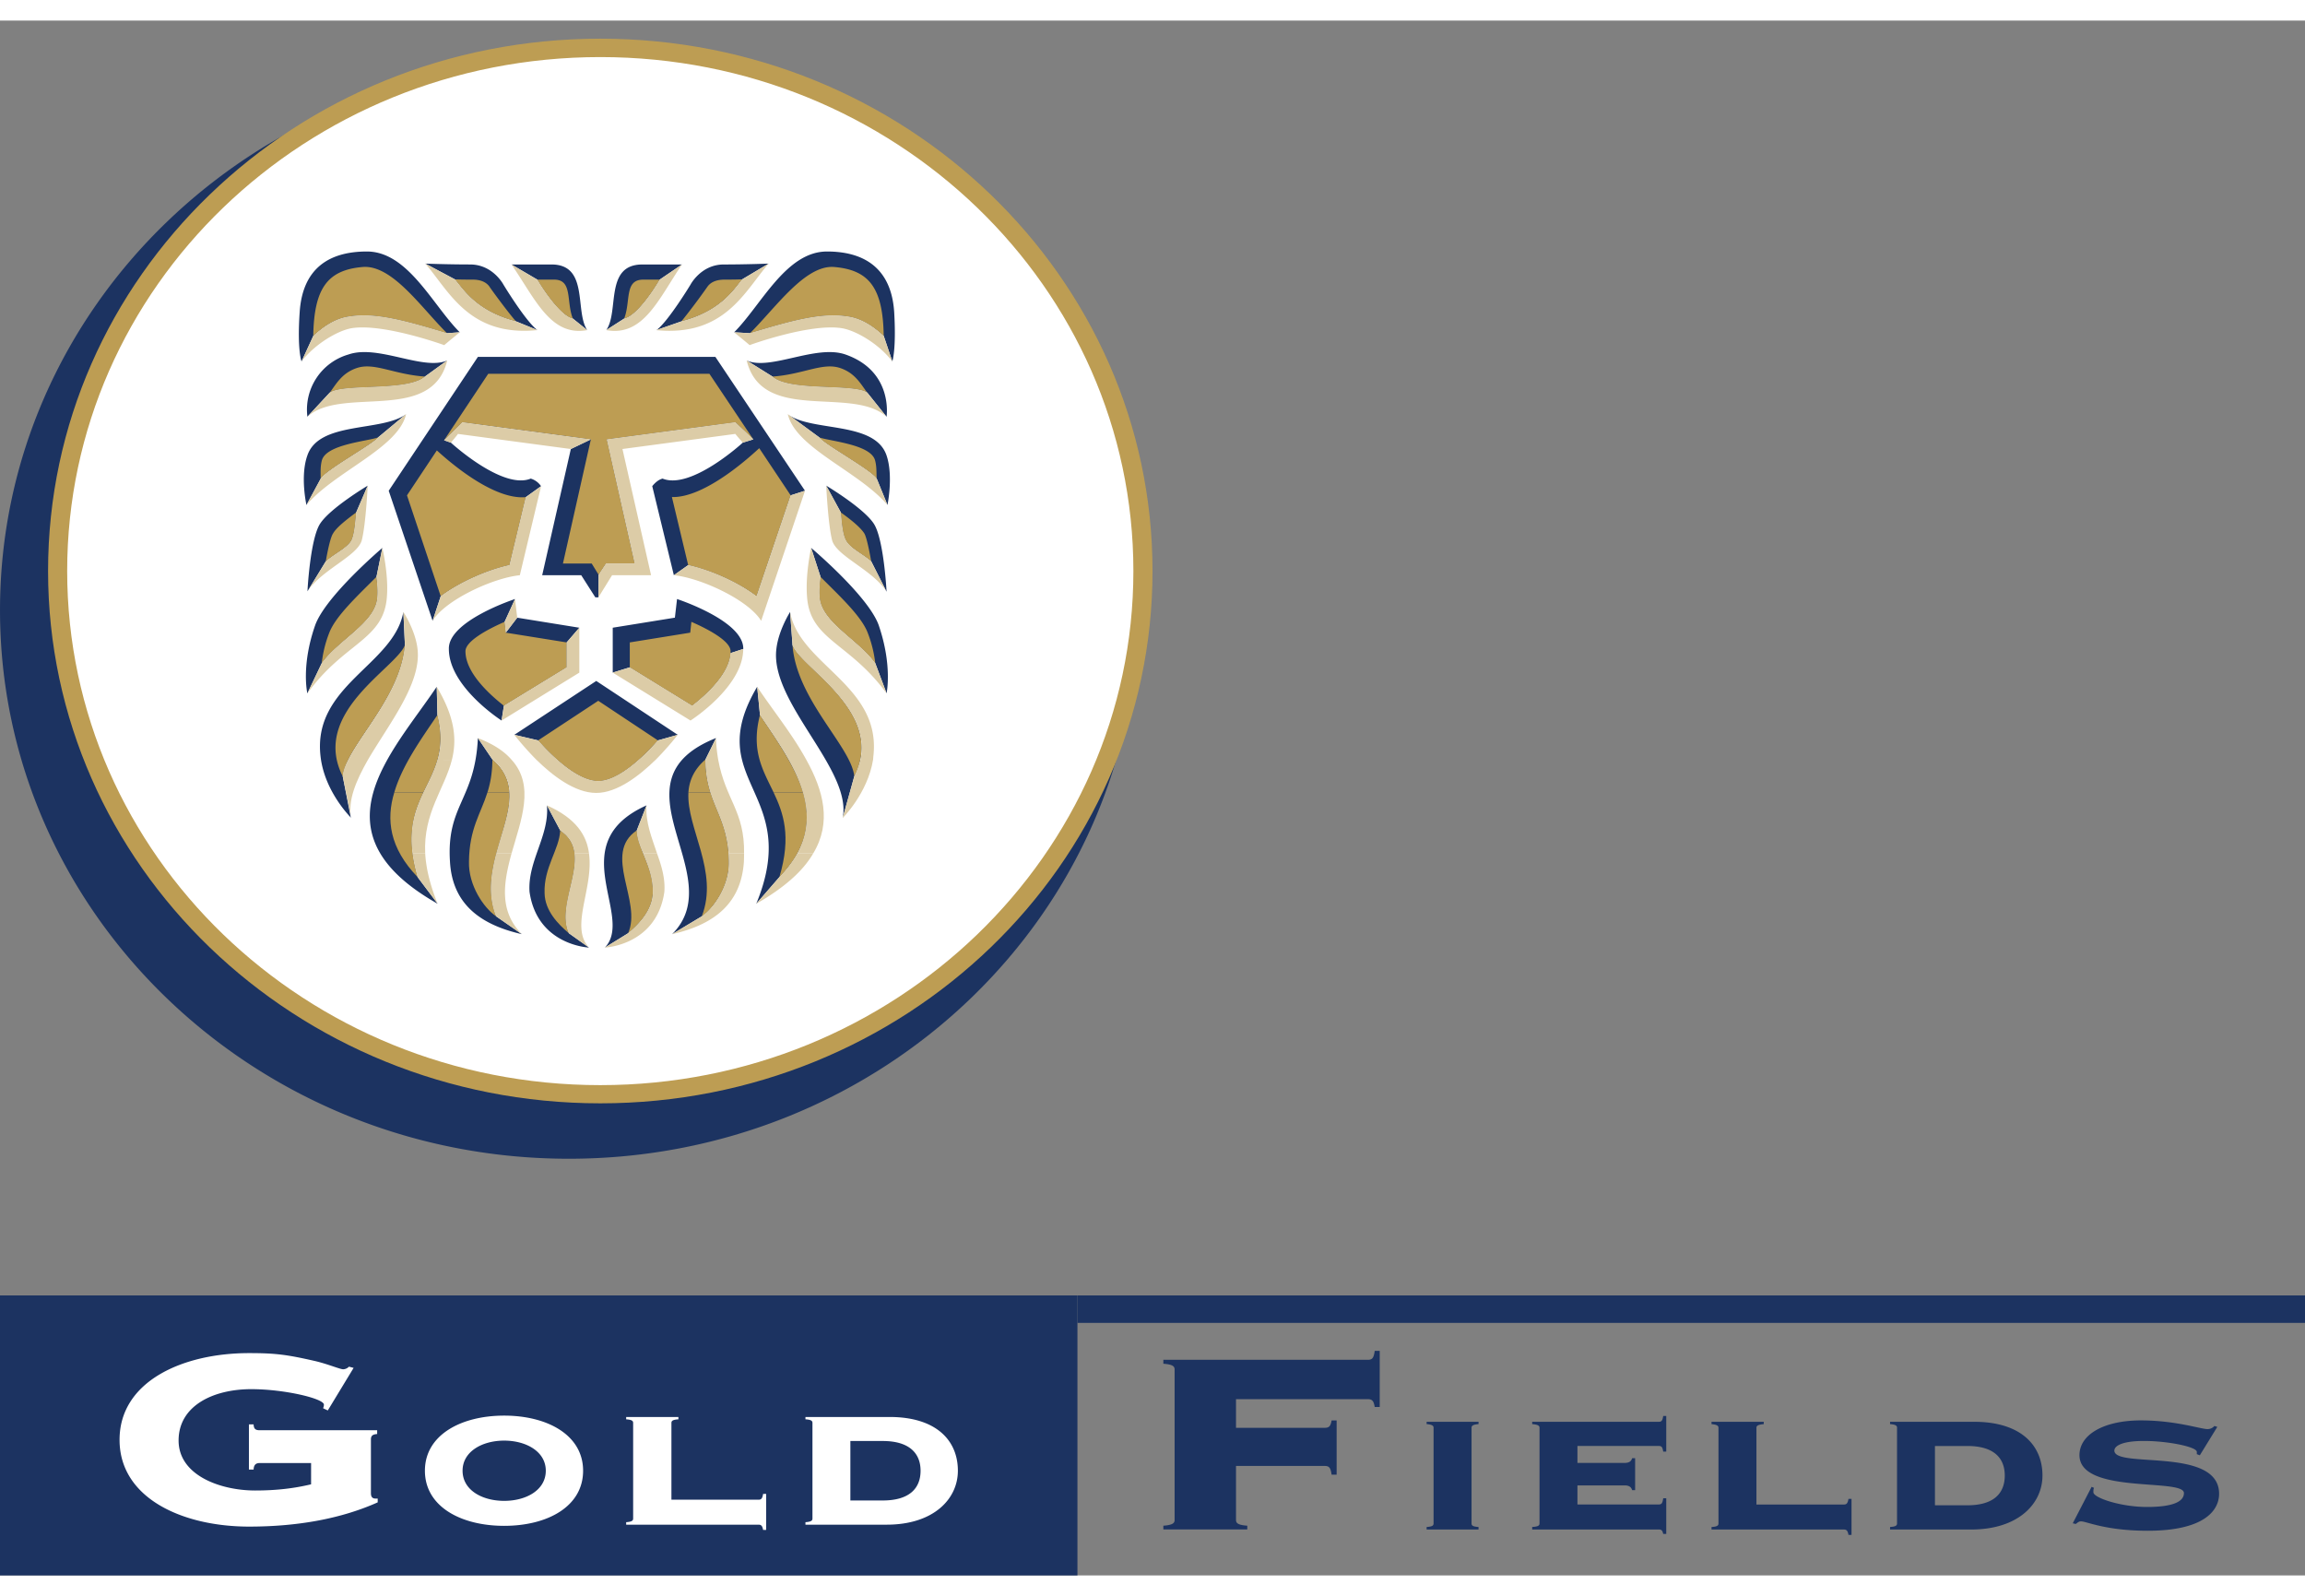
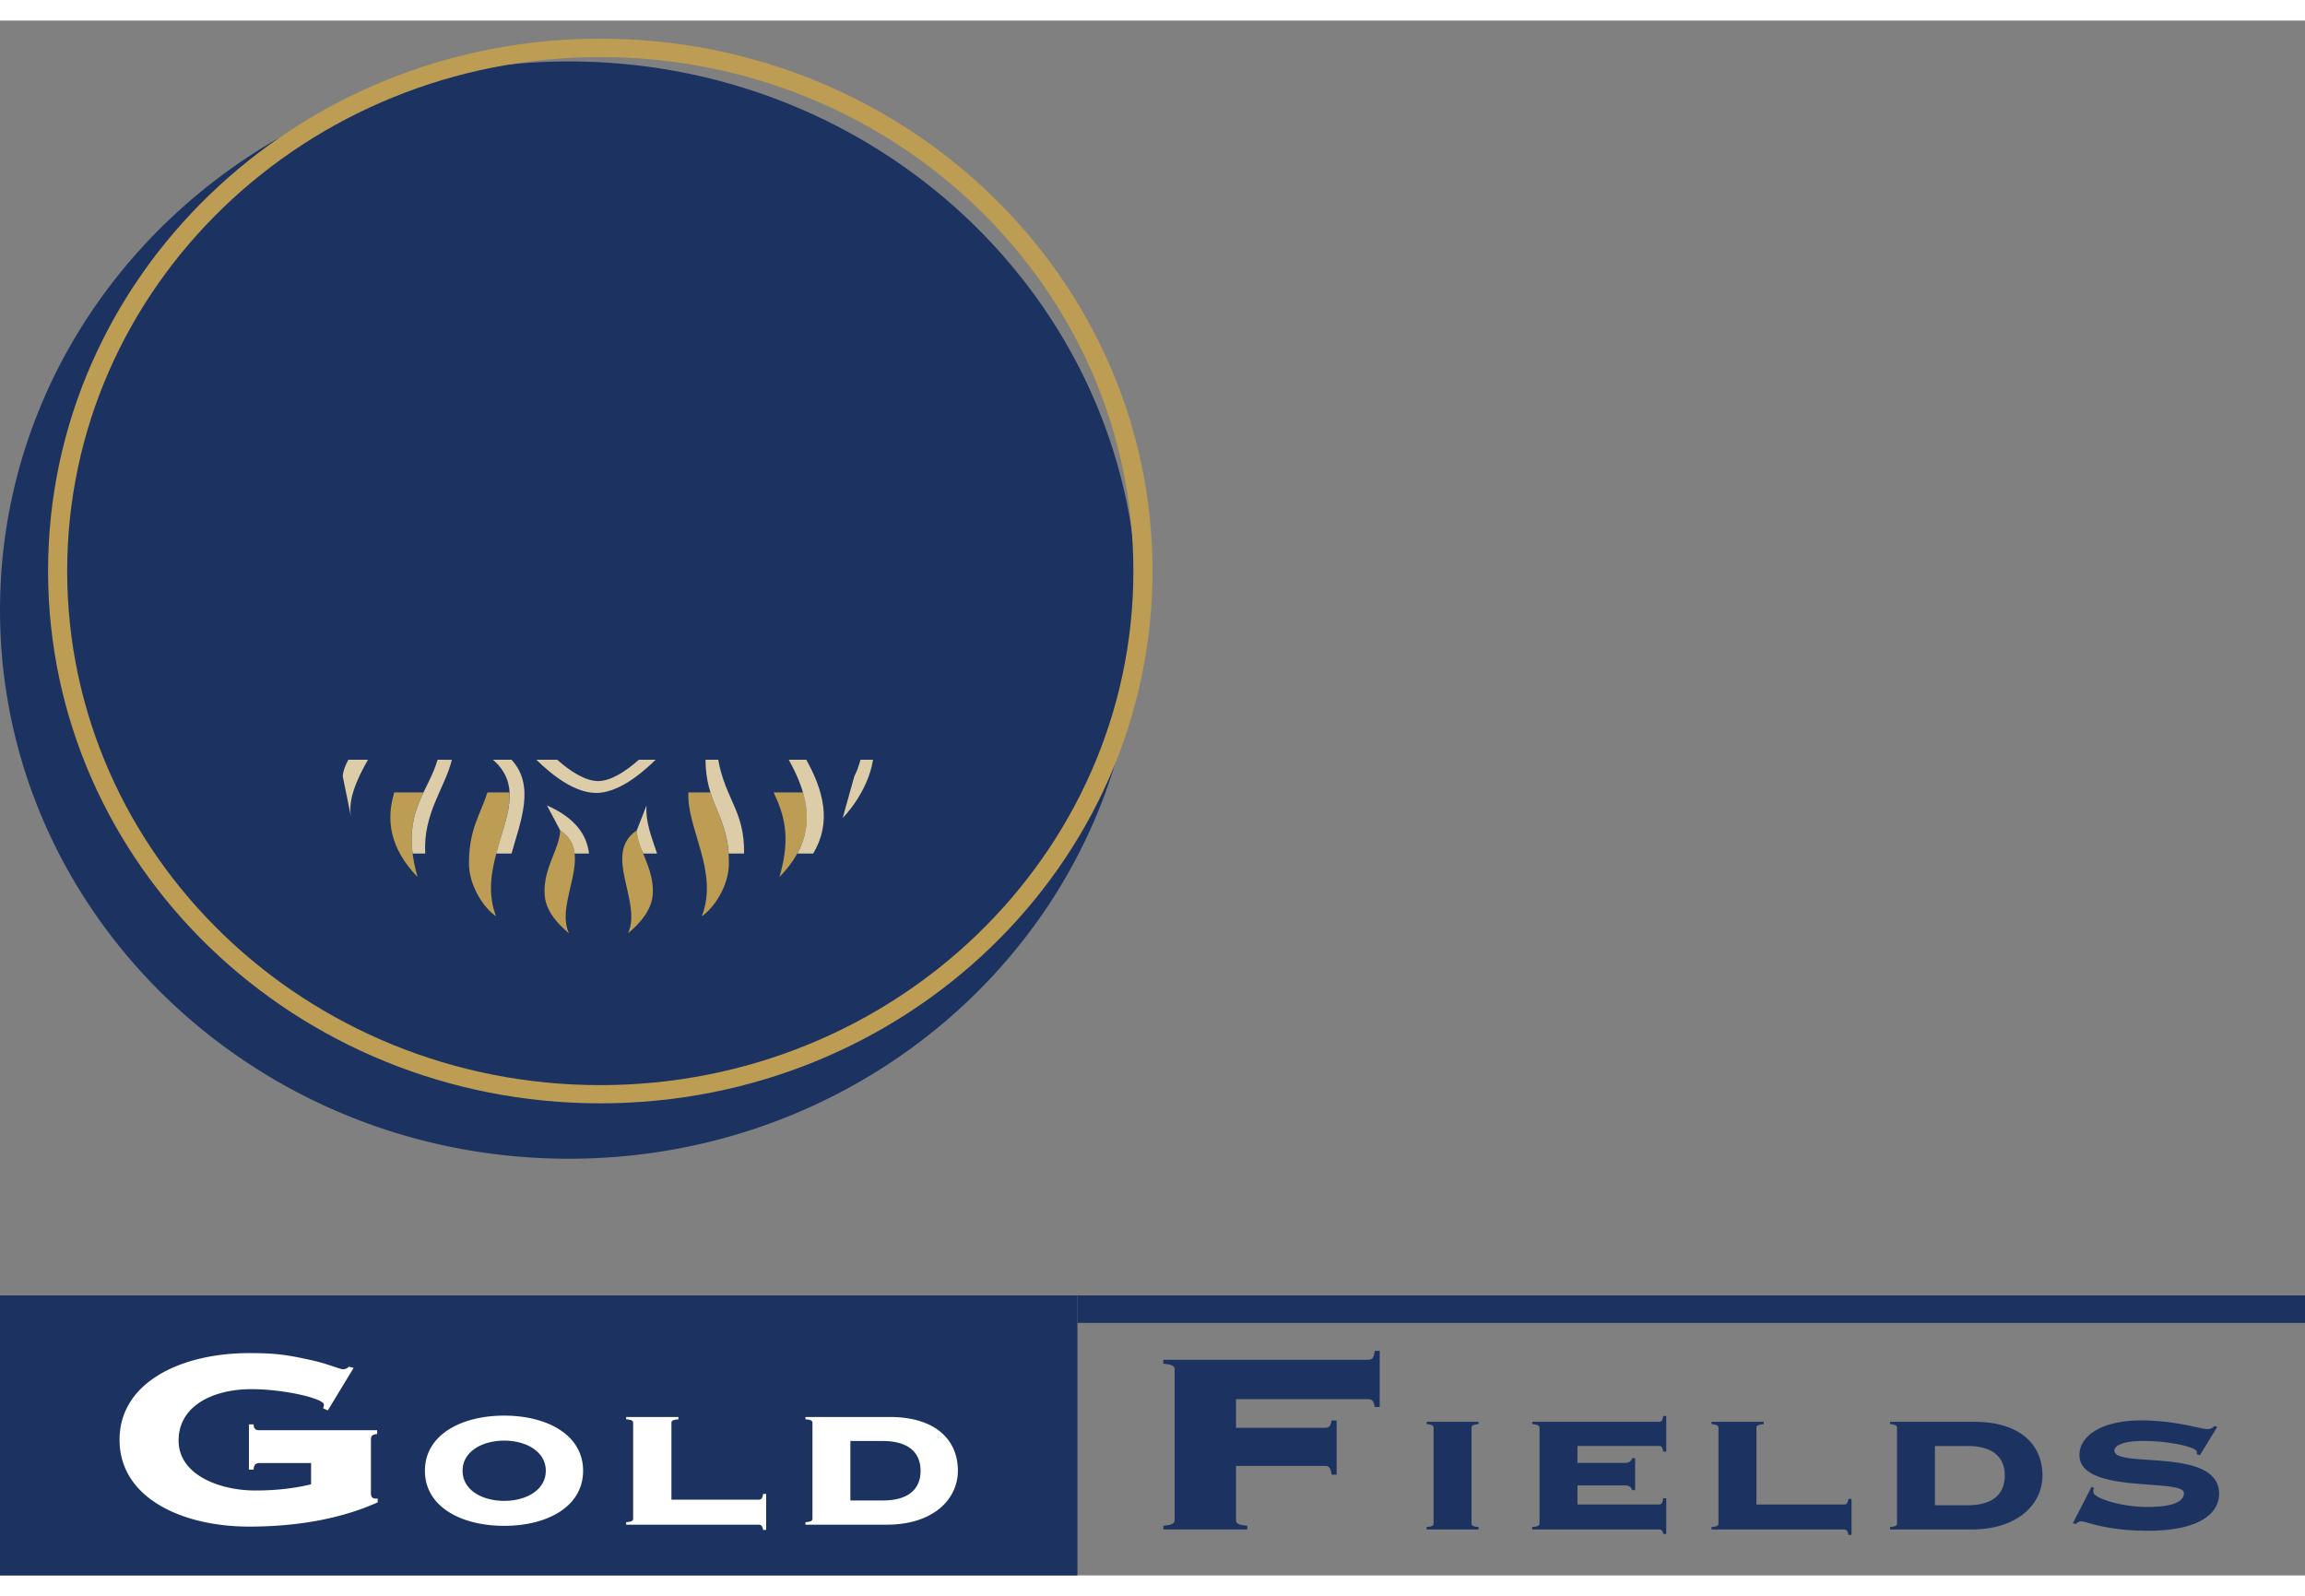
<svg xmlns="http://www.w3.org/2000/svg" height="1731" viewBox="5 4.068 118.686 80.059" width="2500">
  <rect x="5" y="4.068" width="118.686" height="80.059" fill="#808080" stroke="none" />
  <path d="m5 69.71h55.478v14.417h-55.478z" fill="#1c3361" />
  <path d="m21.018 79.436c-.848.202-1.75.318-2.88.318-1.79 0-3.942-.779-3.942-2.574s1.791-2.644 3.741-2.644c1.71 0 3.741.485 3.741.796 0 .089-.029.149-.04.187l.24.114 1.33-2.192-.24-.063a.429.429 0 0 1 -.298.135c-.161 0-.821-.284-1.492-.435-1.4-.318-1.991-.398-3.35-.398-3.431 0-6.672 1.459-6.672 4.465 0 3.007 3.241 4.468 6.672 4.468 2.53 0 4.762-.417 6.62-1.248v-.195h-.11c-.2 0-.239-.132-.239-.282v-2.76c0-.185.078-.265.321-.281v-.195h-6.051c-.231 0-.301-.089-.311-.301h-.241v2.326h.241c.01-.203.08-.336.311-.336h2.649m9.942-2.442c-2.22 0-4.081.996-4.081 2.837 0 1.851 1.861 2.838 4.081 2.838s4.064-.987 4.064-2.838c0-1.841-1.844-2.837-4.064-2.837m0 1.287c1.133 0 2.143.563 2.143 1.55 0 .998-1.01 1.552-2.143 1.552s-2.142-.554-2.142-1.552c0-.987 1.009-1.55 2.142-1.55m8.612-.907c0-.096.039-.17.359-.189v-.12h-2.689v.12c.32.02.359.094.359.189v4.917c0 .095-.039.169-.359.19v.128h6.816c.133 0 .196.057.235.271h.157v-1.854h-.157c-.039.243-.102.297-.235.297h-4.486m9.214-3.022h1.667c1.376 0 1.948.639 1.948 1.531 0 .902-.572 1.531-1.948 1.531h-1.667zm-1.952 3.989c0 .095-.04.17-.361.191v.128h4.183c2.423 0 3.666-1.327 3.666-2.777 0-1.571-1.126-2.768-3.518-2.768h-4.331v.12c.321.02.361.094.361.189" fill="#fff" />
  <path d="m76.043 72.565h-.258c-.051.381-.133.46-.362.46h-10.521v.203c.511.036.58.149.58.301v7.737c0 .15-.069.265-.58.301v.193h4.321v-.193c-.511-.036-.58-.15-.58-.301v-2.776h4.561c.229 0 .31.079.361.45h.259v-2.794h-.259c-.051.301-.132.381-.361.381h-4.561v-1.476h6.78c.229 0 .311.087.362.404h.258m5.088 6.307v-.129c-.321-.021-.36-.087-.36-.191v-4.917c0-.086.039-.164.36-.19v-.119h-2.673v.119c.32.026.358.104.358.19v4.917c0 .104-.038.171-.358.191v.129m10.736-3.671h-.155c-.04.136-.124.243-.39.243h-2.425v-.873h4.182c.149 0 .195.047.235.291h.156v-1.835h-.156c-.04.244-.086.3-.235.3h-6.512v.119c.338.025.377.104.377.189v4.917c0 .104-.039.17-.377.19v.129h6.512c.149 0 .195.054.235.229h.156v-1.836h-.156c-.04.266-.086.319-.235.319h-4.182v-.982h2.425c.266 0 .35.109.39.244h.155m6.246-3.209c0-.086.04-.161.376-.189v-.119h-2.688v.119c.319.028.358.104.358.189v4.917c0 .104-.039.171-.358.191v.129h6.816c.132 0 .195.054.236.277h.156v-1.855h-.156c-.041.236-.104.29-.236.29h-4.504m9.192-3.013h1.668c1.375 0 1.927.629 1.927 1.522 0 .902-.552 1.531-1.927 1.531h-1.668zm-1.952 3.98c0 .102-.04.171-.359.19v.13h4.181c2.423 0 3.666-1.328 3.666-2.778 0-1.571-1.127-2.768-3.517-2.768h-4.33v.119c.319.025.359.097.359.189m9.048 4.918.157.035c.077-.061.155-.135.266-.135.288 0 1.257.484 3.439.484 2.838 0 3.673-.999 3.673-1.905 0-2.434-5.393-1.282-5.393-2.224 0-.236.392-.495 1.525-.495 1.218 0 2.721.3 2.721.563v.117l.155.058.899-1.462-.148-.047a.466.466 0 0 1 -.353.162c-.352 0-1.641-.448-3.431-.448-1.916 0-3.165.733-3.165 1.789 0 2.031 5.379 1.173 5.379 1.951 0 .459-.605.717-1.901.717-1.361 0-2.761-.473-2.761-.757 0-.096 0-.17.032-.226l-.123-.054m-52.221-9.854h63.208v1.415h-63.208zm-55.478-35.285c0-15.607 13.113-28.254 29.289-28.254 16.175 0 29.289 12.646 29.289 28.254 0 15.599-13.114 28.246-29.289 28.246-16.176 0-29.289-12.647-29.289-28.246" fill="#1c3361" />
-   <path d="m7.909 32.41c0-14.909 12.529-27.003 28-27.003 15.472 0 28 12.094 28 27.003 0 14.921-12.528 27.003-28 27.003-15.471 0-28-12.082-28-27.003" fill="#fff" />
-   <path d="m35.823 32.602-.01 1.162h-.16l-.726-1.139h-2.009l1.475-6.498 1.031-.494-6.621-.884-.936.928.348.122s2.662 2.449 4.113 1.852a.981.981 0 0 1 .53.389l-.784.565-.84 3.5c-1.089.236-2.52.844-3.541 1.603l-.418 1.267-2.26-6.698 4.592-6.892h12.229l4.614 6.892-.737.236-1.758 5.195c-.999-.759-2.43-1.366-3.519-1.603l-.738.521-1.113-4.586c.18-.217.342-.337.531-.389 1.472.598 4.133-1.852 4.133-1.852l.54-.168-.922-.882-6.621.884 1.438 6.39h-1.48zm-6.617-15.976c1.178 0 1.719 1.042 1.719 1.042s1.137 1.879 1.742 2.334l-1.099-.448c-2.052-.522-2.714-1.662-3.148-2.163l-1.521-.81s1.13.045 2.307.045m10.655 17.227s3.446 1.121 3.41 2.569l-.653.214c-.06 1.099-1.329 2.208-1.978 2.709l-3.212-1.976-.878.271v-2.311l3.2-.517zm-4.159 4.217 4.194 2.773-1.019.288c-.693.788-2.014 2.092-3.073 2.092-1.08 0-2.4-1.304-3.096-2.092l-1.223-.288zm2.589 6.407-.502 1.288c.043.98.877 1.904.827 3.233-.041.903-.72 1.598-1.275 2.063l-1.195.737c1.539-1.618-2.203-5.371 2.145-7.321m3.578-3.467-.542 1.101c.014 2.346 1.178 2.828 1.204 5.265.034 1.216-.762 2.382-1.395 2.813l-1.528.919c3.046-3.042-3.349-7.864 2.261-10.098m2.119-2.641.144 1.452c1.726 2.588 3.899 5.368 1 8.348l-1.192 1.374c2.384-5.777-2.854-6.274.048-11.174m1.695-3.851.125 1.711c.456 1.2 4.837 3.478 3.18 6.752l-.597 2.143c.499-2.49-3.758-5.946-3.415-8.701.11-.97.707-1.905.707-1.905m4.332-4.51c.49.811.634 3.4.635 3.467l-.791-1.564c-.431-.377-1.07-.668-1.286-1.054-.185-.303-.231-.922-.278-1.464l-.752-1.378s1.976 1.177 2.472 1.993m-5.439-13.427-1.361.81c-.413.501-1.095 1.641-3.126 2.163l-1.28.448c.604-.455 1.743-2.334 1.743-2.334s.54-1.042 1.715-1.042c1.179 0 2.309-.045 2.309-.045m-4.461.045-1.147.779c-.301.524-1.194 1.883-1.827 2.006l-.922.591c.672-.971-.101-3.376 1.86-3.376zm10.927 2.449c.113 1.926-.09 2.521-.095 2.544l-.443-1.313c-.45-.421-1.09-.89-1.814-.996-1.396-.23-2.922.216-5.075.855l-.813-.048c1.396-1.396 2.666-4.159 4.781-4.159 1.995 0 3.316.93 3.459 3.117m-7.596 2.492c1.202.548 3.556-.836 5.084-.307 2.462.859 2.125 3.158 2.121 3.207l-.99-1.237c-.696-.494-4.033-.045-4.884-.833zm2.123 2.778c1.247.912 4.478.334 5.081 2.116.354 1.051.053 2.52.047 2.549l-.552-1.353c-.284-.449-2.739-1.786-2.957-2.127zm1.197 6.874s2.954 2.489 3.482 3.989c.706 2.066.407 3.471.403 3.5l-.581-1.547c-.852-1.192-2.68-2.065-2.856-3.309-.051-.381-.008-.785.035-1.144zm-25.635-10.914-.604 1.313c0 .002-.232-.573-.096-2.543.145-2.187 1.444-3.117 3.461-3.117 2.114 0 3.385 2.764 4.781 4.159l-.653.048c-2.151-.64-3.68-1.086-5.075-.855-.725.106-1.365.574-1.814.995m.38 7.353-.731 1.353c-.001 0-.334-1.48.046-2.549.605-1.783 3.84-1.202 5.085-2.131l-1.444 1.2c-.24.341-2.692 1.678-2.956 2.127m.265 4.253-.942 1.54c-.008.024.132-2.616.626-3.442.495-.816 2.473-1.993 2.473-1.993l-.592 1.378c-.05.542-.094 1.161-.257 1.464-.237.385-.877.676-1.308 1.053m-.211 5.251-.738 1.547c-.001.001-.333-1.407.399-3.5.53-1.5 3.462-3.989 3.462-3.989l-.303 1.49c.043.358.084.763.036 1.144-.151 1.242-2.002 2.115-2.856 3.308m1.083 5.819.409 2.095.029.048s-1.37-1.334-1.579-3.159c-.438-3.666 3.771-4.713 4.263-7.446l.08 1.711c-.229 2.815-3.048 5.213-3.202 6.751m3.855 5.188 1.031 1.373c-6.504-3.679-2.357-7.728-.047-11.173l.037 1.452c.891 3.591-2.31 3.945-1.021 8.348m4.042 2.019 1.321.919c-2.36-.536-3.581-1.728-3.696-3.729-.189-2.921 1.286-3.178 1.437-6.367l.747 1.101c2.408 2.064-1.005 5.013.191 8.076m3.749.873 1.033.737c.001 0-2.664-.11-3.06-2.866-.108-1.581 1.031-2.901.895-4.455l.685 1.288c1.81 1.209-.294 3.658.447 5.296m-12.32-27.831-1.146 1.234a2.956 2.956 0 0 1 2.117-3.204c1.525-.529 3.86.854 5.084.307l-1.148.83c-.875.788-4.188.339-4.907.833m9.363-6.604h2.059c1.94 0 1.188 2.405 1.838 3.376l-.739-.591c-.613-.123-1.525-1.481-1.829-2.006zm-.391 22.719-.12.763s-2.714-1.73-2.714-3.686c-.039-1.448 3.406-2.569 3.406-2.569l-.535 1.173.061.558.588-.771 3.198.517-.652.755v1.285" fill="#1c3361" />
  <g fill="#bd9d53">
    <path d="m33.846 45.765c1.81 1.21-.294 3.659.447 5.297-.554-.466-1.234-1.159-1.252-2.063-.05-1.328.762-2.252.805-3.234m3.941 0c-1.788 1.21.294 3.659-.446 5.297.555-.466 1.233-1.159 1.274-2.063.051-1.328-.783-2.252-.828-3.234m7.047-1.953c.498 1.052.929 2.237.298 4.357 1.467-1.503 1.626-2.956 1.221-4.357zm-4.386 0c-.109 1.836 1.584 4.072.687 6.377.633-.432 1.43-1.597 1.395-2.814-.017-1.709-.603-2.461-.95-3.563zm-9.217 0c.108 1.836-1.584 4.072-.687 6.377-.633-.432-1.429-1.597-1.396-2.814.018-1.709.604-2.461.95-3.563zm-4.43 0c-.5 1.052-.908 2.237-.299 4.357-1.446-1.503-1.627-2.956-1.2-4.357" />
-     <path d="m34.495 19.411c-.614-.123-1.526-1.48-1.83-2.005h.869c.961 0 .614 1.117.961 2.005m-7.615 2.987c-.875.789-4.189.34-4.906.834.344-.456.629-1.021 1.414-1.279.897-.291 1.884.332 3.492.445m-1.031 13.831c-.229 2.817-3.048 5.215-3.202 6.753-1.657-3.274 2.723-5.552 3.202-6.753m-1.466-3.519c.044.359.086.763.038 1.145-.152 1.243-2.003 2.116-2.857 3.308.055-.454.16-.996.397-1.591.34-.863 1.488-1.922 2.422-2.862m-2.236-2.229c.168-.306.693-.718 1.193-1.087-.05.542-.094 1.161-.256 1.464-.237.386-.878.677-1.309 1.054 0 0 .194-1.17.372-1.431m2.32-4.949c-.24.34-2.693 1.678-2.957 2.127.006-.271-.03-.602.067-.957.237-.809 2.299-.968 2.89-1.17m7.1-5.978c-2.052-.522-2.714-1.662-3.149-2.163.293.014.597.015.926.015.362 0 .662.104.846.342.065.113.993 1.377 1.377 1.806m-3.548.613c-2.153-.642-3.68-1.087-5.075-.857-.724.106-1.365.577-1.814.997.04-2.467.742-3.401 2.557-3.552 1.517-.112 3.009 2.102 4.332 3.412m17.788 16.062c.207 2.817 3.024 5.215 3.181 6.753 1.657-3.274-2.724-5.552-3.181-6.753m1.441-3.519c-.042.359-.085.763-.036 1.145.177 1.243 2.005 2.116 2.857 3.308a6.276 6.276 0 0 0 -.397-1.591c-.339-.863-1.489-1.922-2.424-2.862m2.26-2.229c-.19-.306-.691-.718-1.215-1.087.049.542.094 1.161.278 1.464.217.386.856.677 1.287 1.054 0 0-.196-1.17-.35-1.431m-2.32-4.949c.218.34 2.671 1.678 2.956 2.127-.026-.271.01-.602-.089-.957-.235-.809-2.276-.968-2.867-1.17m-2.412-3.134c.851.789 4.188.34 4.884.834-.347-.456-.629-1.021-1.415-1.279-.897-.291-1.885.332-3.469.445m-4.688-2.844c2.03-.522 2.714-1.662 3.127-2.163-.292.014-.597.015-.905.015-.383 0-.682.104-.867.342a35.943 35.943 0 0 1 -1.355 1.806m-2.949-.143c.634-.123 1.527-1.48 1.828-2.005h-.847c-.982 0-.634 1.117-.981 2.005m6.475.756c2.152-.642 3.679-1.087 5.075-.857.725.106 1.365.577 1.814.997-.039-2.467-.741-3.401-2.559-3.552-1.493-.112-3.005 2.102-4.33 3.412m-.996 16.376-.001.095c-.06 1.099-1.329 2.208-1.978 2.709l-3.211-1.975v-1.286l3.112-.502.06-.557c.876.381 2.024.997 2.018 1.516m-3.742 4.588c-.693.79-2.015 2.093-3.074 2.093-1.079 0-2.4-1.303-3.095-2.093l3.097-2.039zm-7.833-5.547 3.135.502v1.286l-3.233 1.975c-.66-.52-1.978-1.667-1.978-2.804-.006-.519 1.14-1.135 2.016-1.516zm4.78-2.981-.357-.579h-1.48l1.437-6.391-6.621-.882-.937.927 2.274-3.422h11.39l2.259 3.376-.921-.881-6.622.882 1.438 6.391h-1.479zm8.271-6.517 1.618 2.428-1.758 5.194c-.999-.758-2.43-1.365-3.519-1.602l-.838-3.505c1.789.052 4.258-2.302 4.497-2.515m-16.601.115c.239.206 2.754 2.574 4.58 2.405l-.84 3.5c-1.088.236-2.52.844-3.54 1.602l-1.737-5.194zm18.86 17.611c-.422-1.378-1.375-2.708-2.223-3.99-.475 1.858.162 2.852.703 3.989zm-4.773 0a5.564 5.564 0 0 1 -.254-1.699c-.595.519-.837 1.085-.879 1.698zm-11.482 0c.148-.471.251-.998.255-1.699.617.519.836 1.085.879 1.698zm-4.796 0c.401-1.378 1.354-2.708 2.223-3.99.455 1.858-.183 2.852-.724 3.989" />
    <path d="m7.475 32.41c0-15.142 12.724-27.41 28.435-27.41 15.688 0 28.434 12.269 28.434 27.41s-12.746 27.409-28.434 27.409c-15.711 0-28.435-12.269-28.435-27.409m.984 0c0 14.618 12.282 26.472 27.451 26.472 15.146 0 27.449-11.854 27.449-26.472 0-14.617-12.303-26.463-27.449-26.463-15.169 0-27.451 11.846-27.451 26.463" />
  </g>
-   <path d="m46.869 46.957c-.509.877-1.443 1.737-2.929 2.586l1.193-1.374c.393-.405.693-.81.924-1.212zm-3.556 0c-.001.14-.004.278-.009.423-.136 2-1.336 3.191-3.697 3.728l1.528-.917c.634-.433 1.43-1.599 1.396-2.814a13.283 13.283 0 0 0 -.01-.419h.792zm-4.481 0c.232.641.427 1.281.376 1.976-.396 2.756-3.062 2.866-3.062 2.866l1.195-.736c.555-.466 1.234-1.159 1.275-2.063.016-.785-.25-1.433-.495-2.042zm-4.246 0c.146 1.262-.835 2.9-.292 4.105l1.034.736c-1.003-1.067.247-3.044 0-4.842h-.742zm-4.036 0c-.263 1.042-.444 2.133-.005 3.233l1.322.917c-1.188-1.202-.934-2.662-.529-4.149zm-4.303 0c.048.376.14.779.255 1.212l1.032 1.374c-.406-1.001-.596-1.849-.64-2.586" fill="#dccca7" />
  <path d="m38.122 46.957c-.177-.405-.324-.791-.334-1.191l.502-1.288c-.06.879.276 1.669.543 2.479zm-2.793 0c-.115-.931-.659-1.811-2.167-2.479l.684 1.288c.488.327.688.735.74 1.191zm14.626-4.829c-.285 1.738-1.564 2.997-1.564 2.997l.597-2.143c.147-.29.244-.575.321-.854zm-3.438 0c.883 1.589 1.322 3.229.352 4.829h-.812c.906-1.671.413-3.284-.443-4.829zm-4.536 0c.378 2.065 1.367 2.644 1.332 4.829h-.792c-.155-2.071-1.178-2.638-1.194-4.829zm-9.363 0c.83.811 1.976 1.708 3.084 1.708 1.084 0 2.229-.897 3.059-1.708h-.867c-.648.577-1.429 1.097-2.091 1.097-.682 0-1.461-.52-2.11-1.097zm-2.236 0c1.525 1.313.66 2.995.168 4.829h.789c.492-1.736 1.215-3.495.002-4.829zm-2.852 0c-.434 1.519-1.584 2.502-1.283 4.83l.647-.001c-.104-2.097.989-3.312 1.375-4.827zm-4.592 0c-.175.31-.276.594-.29.854l.437 2.143c-.19-.901.254-1.925.861-2.997" fill="#dccca7" />
-   <path d="m20.826 24.468c1.773-1.612 6.401.377 7.203-2.901l-1.148.83c-.875.788-4.189.34-4.906.834zm-.298-2.848c.682-.901 1.876-1.596 2.58-1.713 1.624-.262 4.729.859 4.765.872.251-.213.8-.66.8-.66l-.654.046c-2.152-.64-3.679-1.085-5.074-.854-.724.105-1.365.576-1.814.997zm3.939 3.912c-.24.34-2.692 1.677-2.956 2.127l-.733 1.353c1.47-1.734 4.73-2.926 5.132-4.68zm-3.641 7.943c.696-1.113 2.566-1.824 2.8-2.64.213-.827.307-2.82.307-2.82l-.592 1.378c-.05.542-.094 1.161-.256 1.464-.238.387-.878.678-1.309 1.054zm0 5.236c1.885-2.624 3.939-2.74 4.096-4.975.092-1.166-.234-2.516-.234-2.516l-.302 1.489c.042.358.083.764.036 1.145-.152 1.242-2.003 2.116-2.858 3.308zm6.074-22.13c1.227 1.419 2.259 3.776 5.767 3.424l-1.1-.448c-2.051-.525-2.713-1.664-3.146-2.165zm4.437.045c1.225 1.775 2.015 3.727 3.897 3.379l-.739-.594c-.613-.123-1.525-1.48-1.829-2.005zm15.851 8.906c.218.34 2.673 1.677 2.957 2.127l.553 1.353c-1.469-1.734-4.73-2.926-5.133-4.68zm3.463-1.064c-1.773-1.612-6.403.377-7.205-2.901l1.331.83c.851.788 4.187.34 4.884.834zm.296-2.848c-.682-.901-1.877-1.596-2.599-1.713-1.628-.262-4.733.859-4.747.872-.249-.213-.799-.66-.799-.66l.813.046c2.152-.64 3.679-1.085 5.075-.854.724.105 1.364.576 1.814.997zm-6.371-5.039c-1.227 1.419-2.262 3.776-5.79 3.424l1.303-.448c2.03-.525 2.713-1.664 3.127-2.165zm-4.462.045c-1.2 1.775-1.989 3.727-3.895 3.379l.921-.594c.634-.123 1.527-1.48 1.828-2.005zm10.537 16.849c-.697-1.113-2.568-1.824-2.803-2.64-.212-.827-.305-2.82-.305-2.82l.752 1.378c.047.542.093 1.161.278 1.464.216.387.856.678 1.286 1.054zm0 5.236c-1.909-2.624-3.94-2.74-4.096-4.975-.094-1.166.21-2.516.21-2.516l.484 1.489c-.041.358-.086.764-.036 1.145.177 1.242 2.005 2.116 2.857 3.308zm-16.473-2.624v1.284l-3.232 1.975-.12.763 4.004-2.468v-2.311zm-3.134-.503-.06-.557.534-1.173.114.959zm-3.351-1.874c1.021-.76 2.452-1.368 3.541-1.604l.84-3.5.784-.554-1.092 4.574c-1.382.138-3.844 1.276-4.491 2.349zm12.743-1.605c1.089.236 2.52.845 3.519 1.604l1.759-5.196.736-.237-2.258 6.698c-.65-1.072-3.11-2.211-4.494-2.349zm-6.043-5.977-5.815-.778c0 .024-.363.45-.363.45l-.348-.122.936-.926 6.621.882zm1.42 7.637.703-1.14h2.008l-1.473-6.498 5.815-.778c.001.024.383.45.383.45l.54-.168-.922-.88-6.621.882 1.438 6.39h-1.48l-.38.579zm.738 3.875 4.004 2.468s2.714-1.729 2.714-3.686l-.651.214c-.059 1.099-1.329 2.208-1.979 2.709l-3.211-1.975zm12.758 4.488c.592-2.81-3.09-4.8-3.501-5.897l-.126-1.712c.491 2.733 4.725 3.781 4.286 7.446-.004.062-.009.111-.013.161zm-3.695 0c-.443-.785-.985-1.562-1.482-2.306l-.144-1.451c.793 1.19 1.821 2.455 2.529 3.757zm-4.287 0v-.017l.542-1.1c.009.422.056.786.112 1.116h-.654zm-2.565 0c.663-.669 1.134-1.283 1.134-1.283l-1.019.287c-.251.288-.595.658-.983.996zm-5.069 0a10.588 10.588 0 0 1 -.985-.996l-1.224-.287s.472.614 1.134 1.283zm-2.352 0c-.361-.422-.913-.801-1.734-1.116l.747 1.1c.002.013.026.015.028.017h.959zm-3.072 0c.249-1.002.188-2.14-.781-3.757l.036 1.451c.244.951.193 1.669.006 2.306zm-4.323 0c1.115-1.899 2.761-3.946 2.553-5.705-.11-.969-.729-1.904-.729-1.904l.08 1.712c-.187 2.34-2.164 4.397-2.912 5.897" fill="#dccca7" />
</svg>